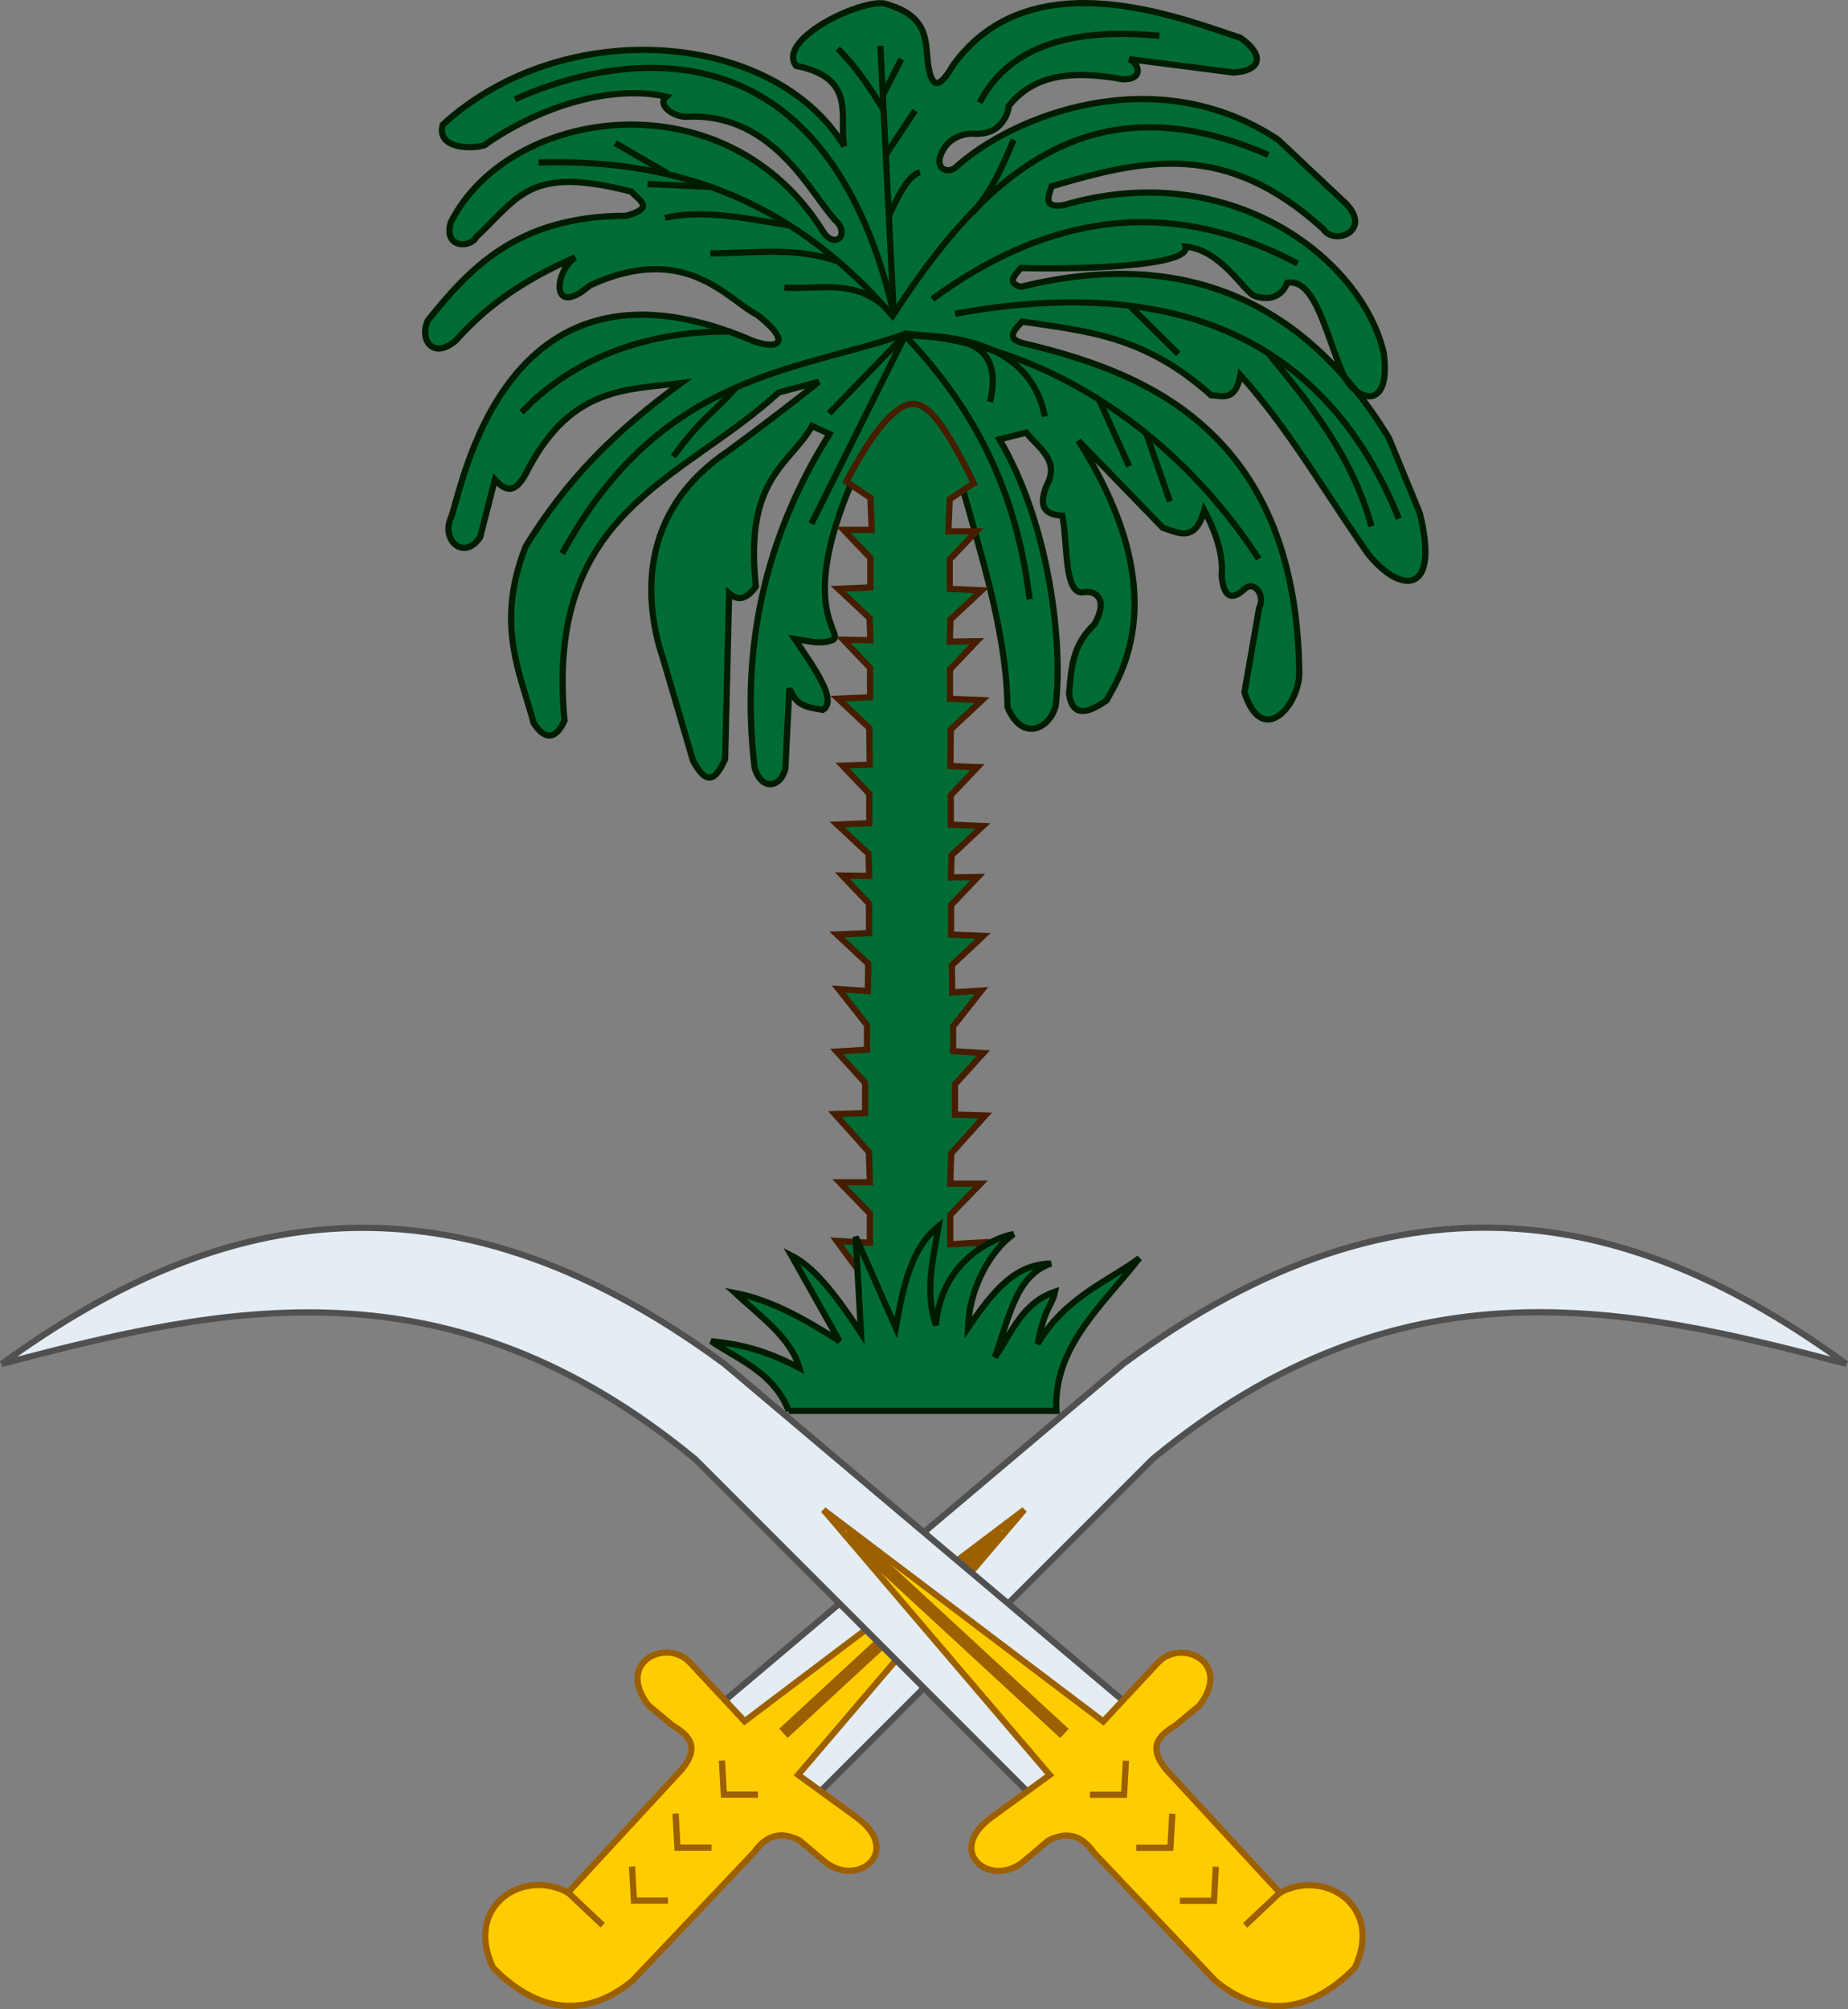
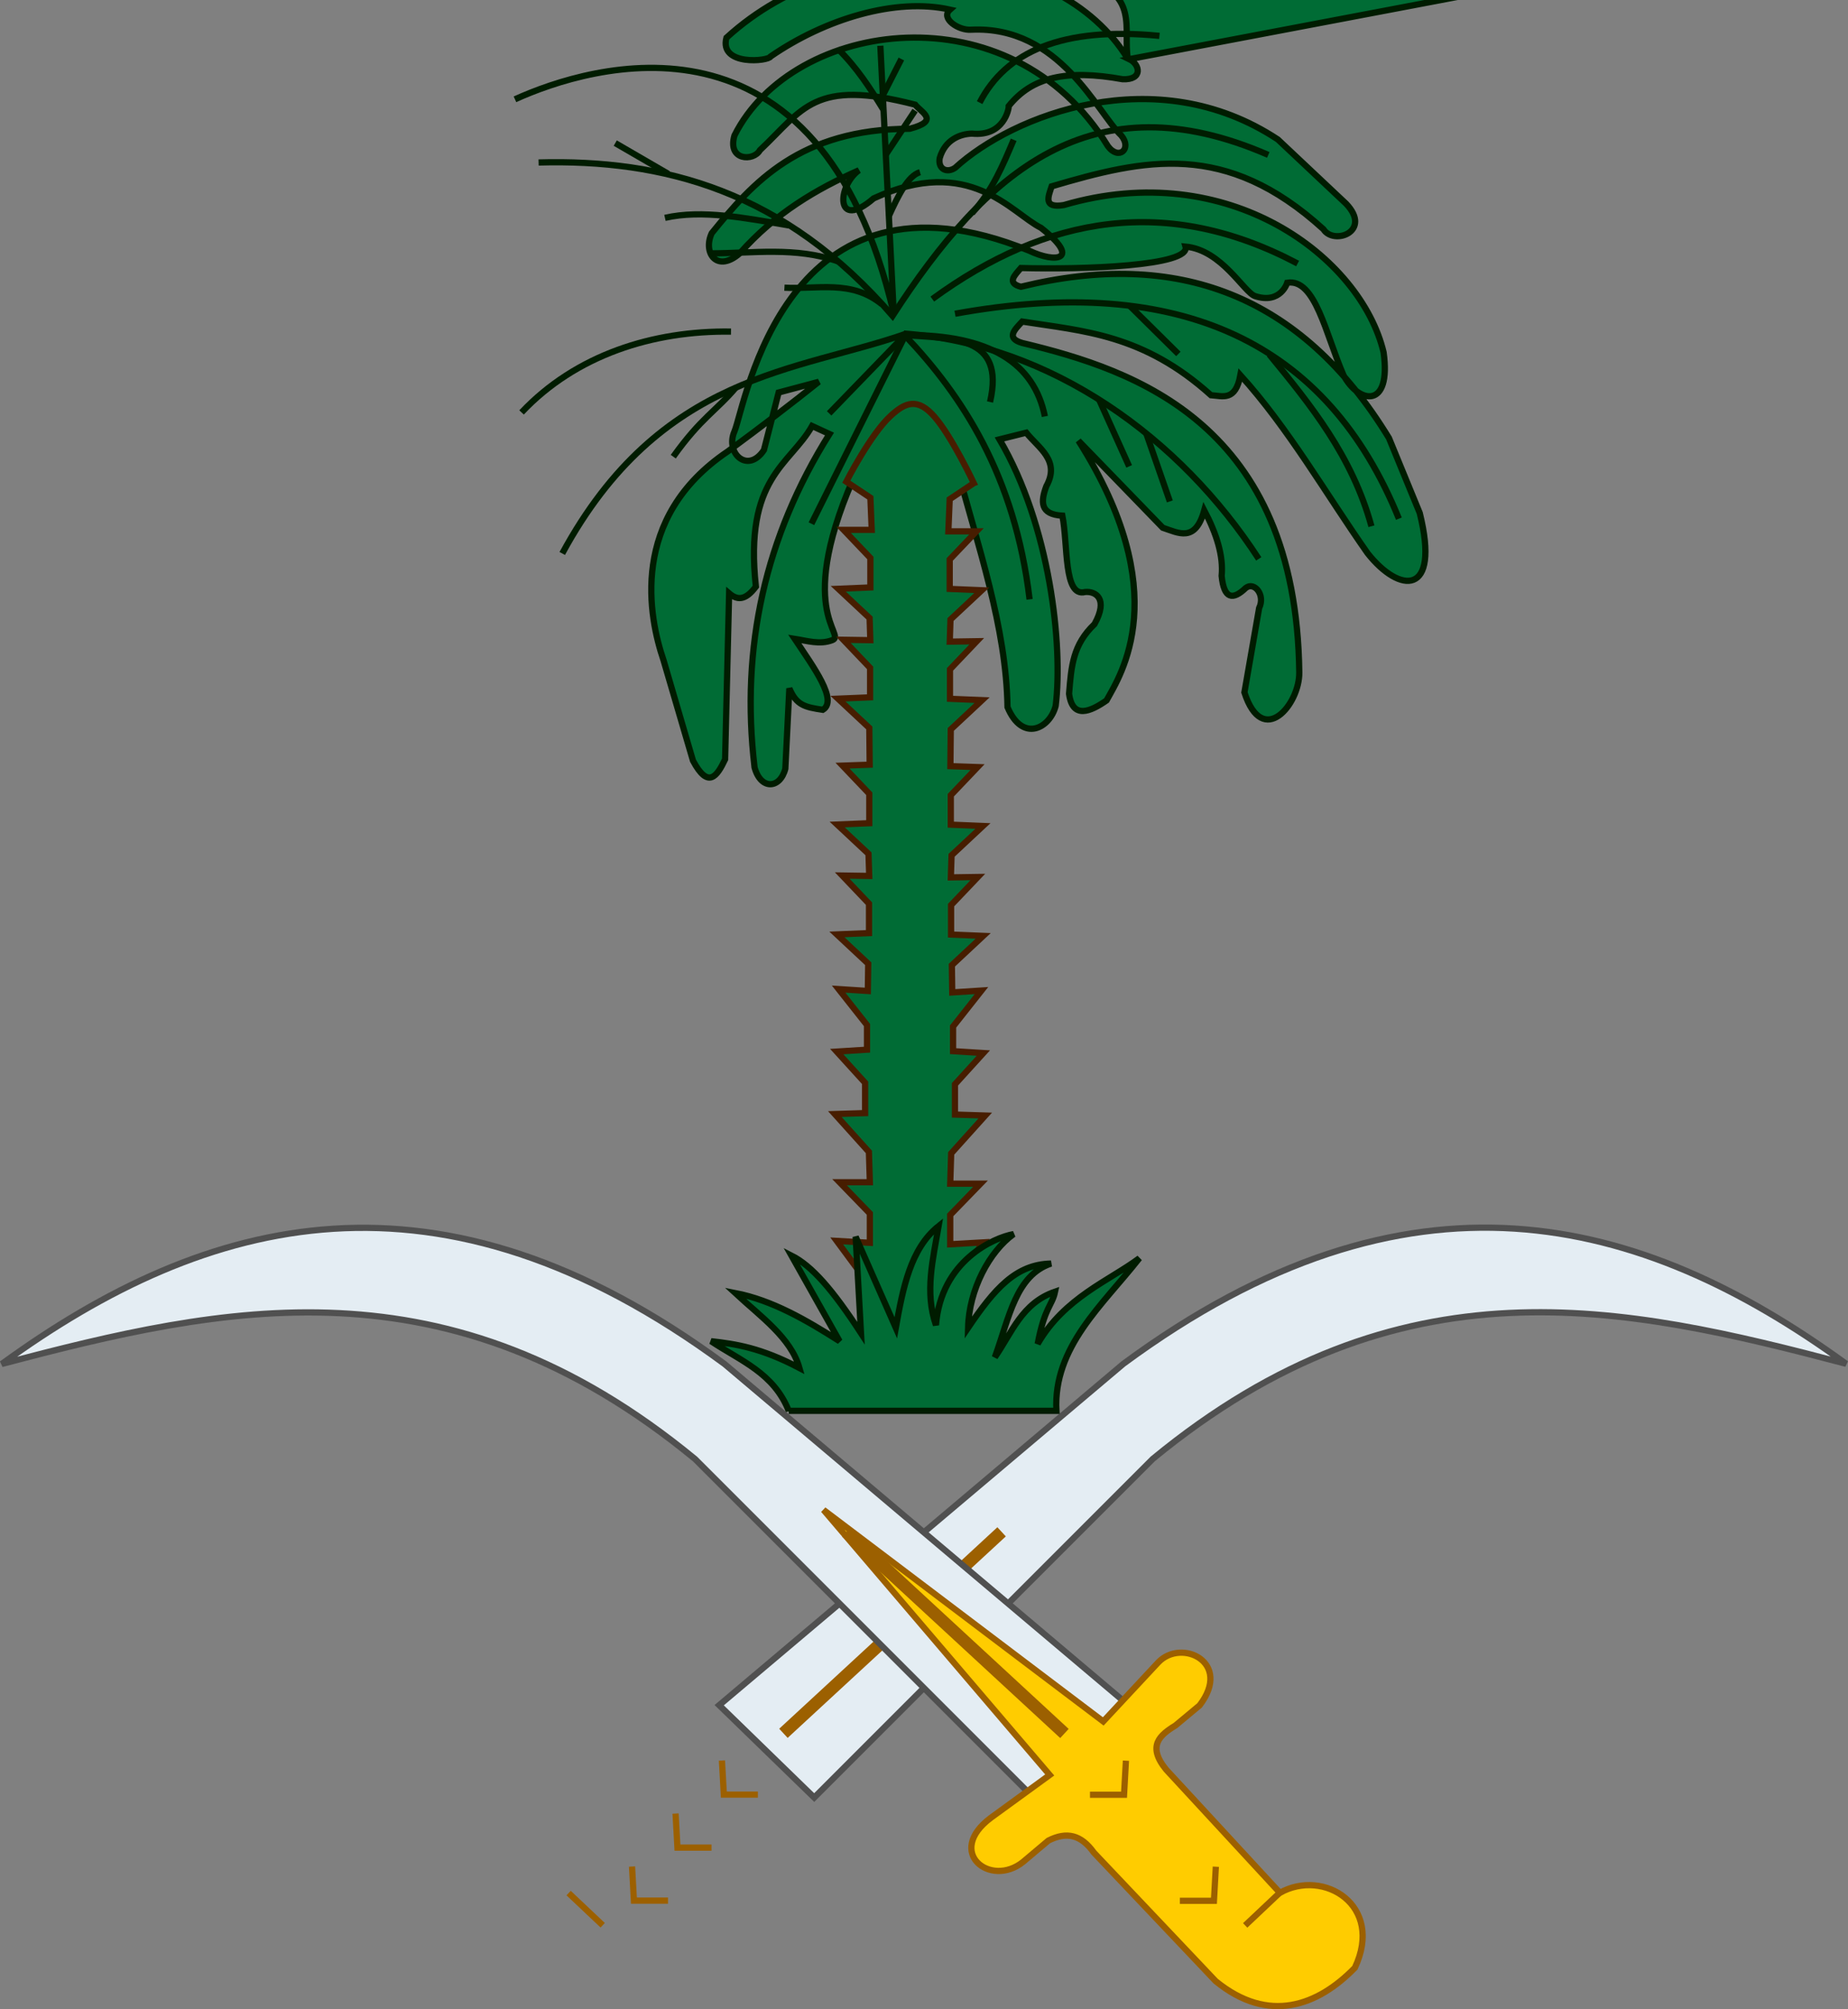
<svg xmlns="http://www.w3.org/2000/svg" xmlns:ns1="http://sodipodi.sourceforge.net/DTD/sodipodi-0.dtd" xmlns:ns2="http://www.inkscape.org/namespaces/inkscape" id="svg2" ns1:version="0.32" ns2:version="0.48.2 r9819" width="272.656" height="296.355" version="1.0" ns1:docname="AJAX.svg" ns2:output_extension="org.inkscape.output.svg.inkscape">
  <rect width="100%" height="100%" fill="#808080" stroke="none" />
  <defs id="defs5">
    <ns2:perspective ns1:type="inkscape:persp3d" ns2:vp_x="0 : 150 : 1" ns2:vp_y="0 : 1000 : 0" ns2:vp_z="275 : 150 : 1" ns2:persp3d-origin="137.5 : 100 : 1" id="perspective54" />
  </defs>
  <ns1:namedview ns2:window-height="1008" ns2:window-width="1280" ns2:pageshadow="2" ns2:pageopacity="0.0" guidetolerance="10.0" gridtolerance="10.0" objecttolerance="10.0" borderopacity="1.0" bordercolor="#666666" pagecolor="#ffffff" id="base" ns2:zoom="1.6781818" ns2:cx="122.53213" ns2:cy="157.30711" ns2:window-x="-8" ns2:window-y="-8" ns2:current-layer="svg2" showguides="true" ns2:guide-bbox="true" width="275px" height="300px" showgrid="false" fit-margin-top="0" fit-margin-left="0" fit-margin-right="0" fit-margin-bottom="0" ns2:window-maximized="0" />
  <path style="fill:#e4edf3;fill-opacity:1;fill-rule:evenodd;stroke:#505050;stroke-width:0.919;stroke-linecap:butt;stroke-linejoin:miter;stroke-miterlimit:4;stroke-opacity:1;stroke-dasharray:none" d="m 120.13,265.138 49.96,-49.96 c 36.462,-30.015 69.438,-22.679 102.291,-14.021 -30.452,-22.142 -64.528,-31.039 -106.635,0 l -59.637,50.355 14.021,13.626 z" id="path16031" ns1:nodetypes="cccccc" ns2:connector-curvature="0" />
-   <path style="fill:#ffcc00;fill-opacity:1;fill-rule:evenodd;stroke:#9c6000;stroke-width:0.919;stroke-linecap:butt;stroke-linejoin:miter;stroke-miterlimit:4;stroke-opacity:1;stroke-dasharray:none" d="m 111.244,273.235 -17.97,18.957 c -7.821,6.373 -15.068,3.64 -20.537,-1.975 -4.342,-9.213 4.59,-14.681 11.058,-11.058 l 16.785,-18.167 c 2.852,-3.497 0.943,-5.09 -1.382,-6.517 l -3.554,-2.962 c -4.875,-6.358 2.687,-9.957 6.122,-6.319 l 8.096,8.689 41.272,-31.201 -33.373,39.099 8.689,6.319 c 6.768,5.06 0.071,10.37 -4.739,6.517 l -3.752,-3.16 c -2.687,-1.352 -4.817,-0.886 -6.714,1.777 z" id="path16033" ns1:nodetypes="ccccccccccccccc" ns2:connector-curvature="0" />
  <g id="g3394" style="stroke:#9c6000;stroke-opacity:1" transform="translate(-1.719,-2.087)">
    <path id="path16035" d="m 113.541,266.787 -5.027,0 -0.279,-5.027" style="fill:none;stroke:#9c6000;stroke-width:0.919;stroke-linecap:butt;stroke-linejoin:miter;stroke-miterlimit:4;stroke-opacity:1;stroke-dasharray:none" ns2:connector-curvature="0" />
    <path id="path16037" d="m 106.699,274.607 -5.027,0 -0.279,-5.027" style="fill:none;stroke:#9c6000;stroke-width:0.919;stroke-linecap:butt;stroke-linejoin:miter;stroke-miterlimit:4;stroke-opacity:1;stroke-dasharray:none" ns2:connector-curvature="0" />
    <path id="path16039" d="m 100.276,282.426 -5.027,0 -0.279,-5.027" style="fill:none;stroke:#9c6000;stroke-width:0.919;stroke-linecap:butt;stroke-linejoin:miter;stroke-miterlimit:4;stroke-opacity:1;stroke-dasharray:none" ns2:connector-curvature="0" />
    <path id="path16041" d="m 85.614,281.309 5.027,4.748" style="fill:none;stroke:#9c6000;stroke-width:0.919;stroke-linecap:butt;stroke-linejoin:miter;stroke-miterlimit:4;stroke-opacity:1;stroke-dasharray:none" ns2:connector-curvature="0" />
  </g>
  <path style="fill:none;stroke:#9c6000;stroke-width:1.838px;stroke-linecap:butt;stroke-linejoin:miter;stroke-opacity:1" d="m 147.776,225.94 -32.188,29.72" id="path16043" ns1:nodetypes="cc" ns2:connector-curvature="0" />
  <path style="fill:#e4edf3;fill-opacity:1;fill-rule:evenodd;stroke:#505050;stroke-width:0.919;stroke-linecap:butt;stroke-linejoin:miter;stroke-miterlimit:4;stroke-opacity:1;stroke-dasharray:none" d="M 152.507,265.162 102.546,215.202 C 66.084,185.187 33.108,192.523 0.256,201.181 c 30.452,-22.142 64.528,-31.039 106.635,0 l 59.637,50.355 -14.021,13.626 z" id="path2163" ns1:nodetypes="cccccc" ns2:connector-curvature="0" />
  <path style="fill:#ffcc00;fill-opacity:1;fill-rule:evenodd;stroke:#9c6000;stroke-width:0.919;stroke-linecap:butt;stroke-linejoin:miter;stroke-miterlimit:4;stroke-opacity:1;stroke-dasharray:none" d="m 161.393,273.258 17.97,18.957 c 7.821,6.373 15.068,3.64 20.537,-1.975 4.342,-9.213 -4.59,-14.681 -11.058,-11.058 l -16.785,-18.167 c -2.852,-3.497 -0.943,-5.09 1.382,-6.517 l 3.554,-2.962 c 4.875,-6.358 -2.687,-9.957 -6.122,-6.319 l -8.096,8.689 -41.272,-31.201 33.373,39.099 -8.689,6.319 c -6.768,5.06 -0.071,10.37 4.739,6.517 l 3.752,-3.16 c 2.687,-1.352 4.817,-0.886 6.714,1.777 z" id="path2161" ns1:nodetypes="ccccccccccccccc" ns2:connector-curvature="0" />
  <g id="g3388" style="stroke:#9c6000;stroke-opacity:1" transform="translate(-1.719,-2.087)">
    <path id="path2183" d="m 162.534,266.811 5.027,0 0.279,-5.027" style="fill:none;stroke:#9c6000;stroke-width:0.919;stroke-linecap:butt;stroke-linejoin:miter;stroke-miterlimit:4;stroke-opacity:1;stroke-dasharray:none" ns2:connector-curvature="0" />
-     <path id="path2185" d="m 169.376,274.63 5.027,0 0.279,-5.027" style="fill:none;stroke:#9c6000;stroke-width:0.919;stroke-linecap:butt;stroke-linejoin:miter;stroke-miterlimit:4;stroke-opacity:1;stroke-dasharray:none" ns2:connector-curvature="0" />
    <path id="path2187" d="m 175.799,282.45 5.027,0 0.279,-5.027" style="fill:none;stroke:#9c6000;stroke-width:0.919;stroke-linecap:butt;stroke-linejoin:miter;stroke-miterlimit:4;stroke-opacity:1;stroke-dasharray:none" ns2:connector-curvature="0" />
    <path id="path2189" d="m 190.46,281.333 -5.027,4.748" style="fill:none;stroke:#9c6000;stroke-width:0.919;stroke-linecap:butt;stroke-linejoin:miter;stroke-miterlimit:4;stroke-opacity:1;stroke-dasharray:none" ns2:connector-curvature="0" />
  </g>
  <path style="fill:none;stroke:#9c6000;stroke-width:1.838px;stroke-linecap:butt;stroke-linejoin:miter;stroke-opacity:1" d="m 124.861,225.964 32.188,29.72" id="path14068" ns1:nodetypes="cc" ns2:connector-curvature="0" />
-   <path style="fill:#006c35;fill-opacity:1;fill-rule:evenodd;stroke:#001c00;stroke-width:0.919;stroke-linecap:butt;stroke-linejoin:miter;stroke-miterlimit:4;stroke-opacity:1;stroke-dasharray:none" d="m 141.144,68.755 -14.415,0 c -9.916,21.433 -1.699,24.811 -3.949,25.671 -1.843,0.7 -3.686,0.09 -5.529,-0.197 2.782,4.166 6.42,9.099 4.147,10.466 -2.633,-0.395 -3.884,-0.658 -4.937,-3.16 l -0.592,11.848 c -0.777,2.988 -3.629,3.173 -4.542,-0.197 -2.099,-17.705 1.572,-34.099 11.058,-49.171 L 119.817,62.831 c -3.287,5.801 -10.041,7.594 -8.294,23.697 -1.626,2.189 -2.846,1.935 -3.949,0.987 l -0.592,24.487 c -1.2,2.536 -2.503,4.402 -4.739,0.197 L 97.898,97.389 c -2.165,-6.341 -5.118,-20.982 9.479,-30.806 4.985,-3.677 9.496,-7.118 13.428,-10.269 l -5.924,1.58 c -14.393,13.206 -34.475,17.31 -31.596,48.381 -1.016,2.29 -2.581,3.385 -4.542,0.395 -2.057,-7.589 -5.671,-14.703 -1.185,-26.066 6.083,-9.928 13.138,-16.928 22.907,-24.092 -7.943,0.991 -16.088,0.503 -22.512,12.638 -1.972,4.122 -3.483,3.166 -4.937,1.58 l -2.172,8.491 c -2.399,3.591 -5.758,0.412 -4.344,-2.765 1.646,-3.949 7.449,-41.293 43.444,-26.659 4.056,1.937 7.766,1.339 1.777,-3.357 -4.367,-2.169 -10.504,-10.878 -24.684,-4.344 -5.701,4.914 -5.415,-1.805 -2.172,-4.147 -6.291,2.783 -12.33,6.321 -17.575,12.243 -3.334,2.939 -5.508,-0.021 -4.147,-2.962 6.028,-7.432 12.997,-15.366 29.226,-15.403 4.473,-1.185 1.749,-2.37 0.79,-3.554 -14.984,-3.886 -16.505,0.683 -22.907,6.714 -0.907,1.674 -4.854,1.589 -3.752,-2.172 8.602,-17.176 40.785,-21.794 55.095,1.58 1.605,2.156 3.61,0.397 1.975,-1.58 -3.599,-3.411 -9.068,-16.2 -22.117,-15.6 -1.886,0.166 -4.618,-1.678 -3.16,-2.962 -8.031,-1.793 -18.431,1.379 -26.461,6.912 -0.252,0.712 -7.638,1.451 -6.517,-2.765 17.919,-16.394 48.945,-13.868 59.242,3.16 -0.828,-4.205 1.975,-10.071 -7.109,-11.848 -3.019,-4.066 10.468,-10.292 13.428,-9.084 6.553,1.966 5.544,5.822 6.122,9.281 0.472,2.612 1.342,3.635 3.554,-0.197 11.601,-16.265 34.561,-6.65 42.456,-4.147 3.703,2.613 3.003,4.887 -0.987,5.134 L 166.618,8.724 c 1.577,0.763 2.064,3.085 -0.987,2.962 -8.322,-1.5 -13.382,-0.303 -16.792,3.943 0.03,0.336 -0.67,4.552 -5.44,4.08 -1.716,0.046 -3.955,0.87 -4.755,3.606 -0.288,1.653 1.097,2.259 2.287,1.431 8.422,-7.726 29.573,-16.093 47.607,-4.174 l 10.071,9.479 c 3.882,4.068 -1.809,6.201 -3.357,3.752 -14.429,-13.124 -26.395,-10.35 -40.087,-6.319 -0.515,1.554 -1.28,3.251 1.777,2.765 24.294,-7.12 43.86,7.688 47.196,21.722 1.177,8.391 -3.627,7.633 -5.924,3.357 -2.614,-6.009 -4.147,-14.304 -8.294,-13.626 0,0 -0.954,3.197 -4.739,1.975 -1.65,-0.533 -4.901,-6.816 -10.269,-7.306 0.831,2.892 -15.326,3.407 -24.289,3.16 -0.913,1.074 -2.138,2.199 0,2.765 22.965,-5.615 41.344,1.078 54.305,22.314 l 4.542,11.058 c 3.078,12.377 -2.982,11.913 -7.701,5.924 -6.192,-8.816 -11.634,-18.381 -18.76,-26.264 -0.717,3.913 -2.62,3.08 -4.344,2.962 -10.001,-9.017 -18.856,-9.445 -27.844,-10.861 -1.148,1.217 -2.436,2.454 0,3.16 16.816,4.017 40.411,12.042 40.877,48.578 0.066,4.724 -5.398,11.299 -8.096,2.962 l 2.172,-12.441 c 0.95,-1.952 -0.718,-3.953 -1.975,-2.962 -1.915,1.841 -3.218,1.641 -3.555,-1.777 0.281,-2.941 -0.745,-6.209 -2.567,-9.676 -1.323,4.803 -3.784,3.343 -6.122,2.567 L 159.114,65.003 c 14.253,22.479 6.229,34.533 4.147,38.31 -2.341,1.638 -5.031,2.837 -5.529,-0.987 0.328,-4.121 0.571,-7.232 3.752,-10.269 2.098,-3.773 0.145,-4.878 -1.382,-4.739 -3.21,0.848 -2.504,-6.919 -3.357,-11.256 -3.328,-0.179 -3.211,-2.081 -2.37,-4.344 2.086,-3.786 -1.106,-5.592 -2.962,-7.899 l -3.949,0.987 c 7.509,12.76 9.381,30.465 8.294,39.297 -0.867,3.375 -4.917,5.449 -7.109,0.197 -0.186,-11.848 -4.368,-23.697 -7.504,-35.545 z" id="path6124" ns1:nodetypes="cccccccccccccccccccccccccccccccccccccccccccccccccccccccccccccccsccccccccccccccccccccccccccccc" ns2:connector-curvature="0" />
+   <path style="fill:#006c35;fill-opacity:1;fill-rule:evenodd;stroke:#001c00;stroke-width:0.919;stroke-linecap:butt;stroke-linejoin:miter;stroke-miterlimit:4;stroke-opacity:1;stroke-dasharray:none" d="m 141.144,68.755 -14.415,0 c -9.916,21.433 -1.699,24.811 -3.949,25.671 -1.843,0.7 -3.686,0.09 -5.529,-0.197 2.782,4.166 6.42,9.099 4.147,10.466 -2.633,-0.395 -3.884,-0.658 -4.937,-3.16 l -0.592,11.848 c -0.777,2.988 -3.629,3.173 -4.542,-0.197 -2.099,-17.705 1.572,-34.099 11.058,-49.171 L 119.817,62.831 c -3.287,5.801 -10.041,7.594 -8.294,23.697 -1.626,2.189 -2.846,1.935 -3.949,0.987 l -0.592,24.487 c -1.2,2.536 -2.503,4.402 -4.739,0.197 L 97.898,97.389 c -2.165,-6.341 -5.118,-20.982 9.479,-30.806 4.985,-3.677 9.496,-7.118 13.428,-10.269 l -5.924,1.58 l -2.172,8.491 c -2.399,3.591 -5.758,0.412 -4.344,-2.765 1.646,-3.949 7.449,-41.293 43.444,-26.659 4.056,1.937 7.766,1.339 1.777,-3.357 -4.367,-2.169 -10.504,-10.878 -24.684,-4.344 -5.701,4.914 -5.415,-1.805 -2.172,-4.147 -6.291,2.783 -12.33,6.321 -17.575,12.243 -3.334,2.939 -5.508,-0.021 -4.147,-2.962 6.028,-7.432 12.997,-15.366 29.226,-15.403 4.473,-1.185 1.749,-2.37 0.79,-3.554 -14.984,-3.886 -16.505,0.683 -22.907,6.714 -0.907,1.674 -4.854,1.589 -3.752,-2.172 8.602,-17.176 40.785,-21.794 55.095,1.58 1.605,2.156 3.61,0.397 1.975,-1.58 -3.599,-3.411 -9.068,-16.2 -22.117,-15.6 -1.886,0.166 -4.618,-1.678 -3.16,-2.962 -8.031,-1.793 -18.431,1.379 -26.461,6.912 -0.252,0.712 -7.638,1.451 -6.517,-2.765 17.919,-16.394 48.945,-13.868 59.242,3.16 -0.828,-4.205 1.975,-10.071 -7.109,-11.848 -3.019,-4.066 10.468,-10.292 13.428,-9.084 6.553,1.966 5.544,5.822 6.122,9.281 0.472,2.612 1.342,3.635 3.554,-0.197 11.601,-16.265 34.561,-6.65 42.456,-4.147 3.703,2.613 3.003,4.887 -0.987,5.134 L 166.618,8.724 c 1.577,0.763 2.064,3.085 -0.987,2.962 -8.322,-1.5 -13.382,-0.303 -16.792,3.943 0.03,0.336 -0.67,4.552 -5.44,4.08 -1.716,0.046 -3.955,0.87 -4.755,3.606 -0.288,1.653 1.097,2.259 2.287,1.431 8.422,-7.726 29.573,-16.093 47.607,-4.174 l 10.071,9.479 c 3.882,4.068 -1.809,6.201 -3.357,3.752 -14.429,-13.124 -26.395,-10.35 -40.087,-6.319 -0.515,1.554 -1.28,3.251 1.777,2.765 24.294,-7.12 43.86,7.688 47.196,21.722 1.177,8.391 -3.627,7.633 -5.924,3.357 -2.614,-6.009 -4.147,-14.304 -8.294,-13.626 0,0 -0.954,3.197 -4.739,1.975 -1.65,-0.533 -4.901,-6.816 -10.269,-7.306 0.831,2.892 -15.326,3.407 -24.289,3.16 -0.913,1.074 -2.138,2.199 0,2.765 22.965,-5.615 41.344,1.078 54.305,22.314 l 4.542,11.058 c 3.078,12.377 -2.982,11.913 -7.701,5.924 -6.192,-8.816 -11.634,-18.381 -18.76,-26.264 -0.717,3.913 -2.62,3.08 -4.344,2.962 -10.001,-9.017 -18.856,-9.445 -27.844,-10.861 -1.148,1.217 -2.436,2.454 0,3.16 16.816,4.017 40.411,12.042 40.877,48.578 0.066,4.724 -5.398,11.299 -8.096,2.962 l 2.172,-12.441 c 0.95,-1.952 -0.718,-3.953 -1.975,-2.962 -1.915,1.841 -3.218,1.641 -3.555,-1.777 0.281,-2.941 -0.745,-6.209 -2.567,-9.676 -1.323,4.803 -3.784,3.343 -6.122,2.567 L 159.114,65.003 c 14.253,22.479 6.229,34.533 4.147,38.31 -2.341,1.638 -5.031,2.837 -5.529,-0.987 0.328,-4.121 0.571,-7.232 3.752,-10.269 2.098,-3.773 0.145,-4.878 -1.382,-4.739 -3.21,0.848 -2.504,-6.919 -3.357,-11.256 -3.328,-0.179 -3.211,-2.081 -2.37,-4.344 2.086,-3.786 -1.106,-5.592 -2.962,-7.899 l -3.949,0.987 c 7.509,12.76 9.381,30.465 8.294,39.297 -0.867,3.375 -4.917,5.449 -7.109,0.197 -0.186,-11.848 -4.368,-23.697 -7.504,-35.545 z" id="path6124" ns1:nodetypes="cccccccccccccccccccccccccccccccccccccccccccccccccccccccccccccccsccccccccccccccccccccccccccccc" ns2:connector-curvature="0" />
  <path style="fill:none;stroke:#001c00;stroke-width:0.919;stroke-linecap:butt;stroke-linejoin:miter;stroke-miterlimit:4;stroke-opacity:1;stroke-dasharray:none" d="M 82.956,81.636 C 97.433,54.96 117.675,54.851 133.721,49.207 l -11.388,11.763 0,0 0,0" id="path7095" ns1:nodetypes="ccccc" ns2:connector-curvature="0" />
  <path style="fill:none;stroke:#001c00;stroke-width:0.919;stroke-linecap:butt;stroke-linejoin:miter;stroke-miterlimit:4;stroke-opacity:1;stroke-dasharray:none" d="m 108.649,57.077 c -3.072,3.625 -5.151,4.474 -9.315,10.282" id="path7097" ns1:nodetypes="cc" ns2:connector-curvature="0" />
  <path style="fill:none;stroke:#001c00;stroke-width:0.919;stroke-linecap:butt;stroke-linejoin:miter;stroke-miterlimit:4;stroke-opacity:1;stroke-dasharray:none" d="M 119.719,77.247 133.542,49.502 c 8.372,8.826 16.189,20.596 18.365,38.902" id="path7099" ns1:nodetypes="ccc" ns2:connector-curvature="0" />
  <path style="fill:none;stroke:#001c00;stroke-width:0.919;stroke-linecap:butt;stroke-linejoin:miter;stroke-miterlimit:4;stroke-opacity:1;stroke-dasharray:none" d="m 146.071,59.295 c 2.3,-9.965 -5.76,-9.283 -12.574,-9.88 12.629,-0.097 19.092,4.209 20.666,12.009" id="path8070" ns1:nodetypes="ccc" ns2:connector-curvature="0" />
  <path style="fill:none;stroke:#001c00;stroke-width:0.919;stroke-linecap:butt;stroke-linejoin:miter;stroke-miterlimit:4;stroke-opacity:1;stroke-dasharray:none" d="m 133.419,49.2 c 21.741,1.597 40.732,15.401 52.298,33.233" id="path8072" ns1:nodetypes="cc" ns2:connector-curvature="0" />
  <path style="fill:none;stroke:#001c00;stroke-width:0.919;stroke-linecap:butt;stroke-linejoin:miter;stroke-miterlimit:4;stroke-opacity:1;stroke-dasharray:none" d="m 162.129,58.876 4.468,9.914" id="path9043" ns2:connector-curvature="0" />
  <path style="fill:none;stroke:#001c00;stroke-width:0.919;stroke-linecap:butt;stroke-linejoin:miter;stroke-miterlimit:4;stroke-opacity:1;stroke-dasharray:none" d="m 169.11,63.902 3.491,10.054" id="path9045" ns2:connector-curvature="0" />
  <path style="fill:none;stroke:#001c00;stroke-width:0.919;stroke-linecap:butt;stroke-linejoin:miter;stroke-miterlimit:4;stroke-opacity:1;stroke-dasharray:none" d="M 76.952,60.831 C 84.947,52.347 96.368,48.74 107.853,48.912" id="path10016" ns1:nodetypes="cc" ns2:connector-curvature="0" />
  <path style="fill:none;stroke:#001c00;stroke-width:0.919;stroke-linecap:butt;stroke-linejoin:miter;stroke-miterlimit:4;stroke-opacity:1;stroke-dasharray:none" d="m 79.465,23.967 c 18.287,-0.507 36.265,4.129 52.223,22.621 13.785,-21.323 29.43,-35.076 55.435,-23.738" id="path10018" ns1:nodetypes="ccc" ns2:connector-curvature="0" />
  <path style="fill:none;stroke:#001c00;stroke-width:0.919;stroke-linecap:butt;stroke-linejoin:miter;stroke-miterlimit:4;stroke-opacity:1;stroke-dasharray:none" d="M 75.979,14.648 C 87.087,9.603 120.928,-0.833 131.863,46.244 L 129.888,6.749" id="path10989" ns1:nodetypes="ccc" ns2:connector-curvature="0" />
  <path style="fill:none;stroke:#001c00;stroke-width:0.919;stroke-linecap:butt;stroke-linejoin:miter;stroke-miterlimit:4;stroke-opacity:1;stroke-dasharray:none" d="m 132.986,8.704 -2.739,5.372" id="path11960" ns1:nodetypes="cc" ns2:connector-curvature="0" />
  <path style="fill:none;stroke:#001c00;stroke-width:0.919;stroke-linecap:butt;stroke-linejoin:miter;stroke-miterlimit:4;stroke-opacity:1;stroke-dasharray:none" d="m 135.01,16.306 -4.319,6.508" id="path11962" ns1:nodetypes="cc" ns2:connector-curvature="0" />
  <path style="fill:none;stroke:#001c00;stroke-width:0.919;stroke-linecap:butt;stroke-linejoin:miter;stroke-miterlimit:4;stroke-opacity:1;stroke-dasharray:none" d="m 123.582,7.173 c 2.841,2.777 4.852,5.91 6.788,9.075" id="path11964" ns1:nodetypes="cc" ns2:connector-curvature="0" />
  <path style="fill:none;stroke:#001c00;stroke-width:0.919;stroke-linecap:butt;stroke-linejoin:miter;stroke-miterlimit:4;stroke-opacity:1;stroke-dasharray:none" d="m 130.117,44.879 c -4.509,-3.667 -9.534,-2.174 -14.382,-2.447" id="path11966" ns1:nodetypes="cc" ns2:connector-curvature="0" />
  <path style="fill:none;stroke:#001c00;stroke-width:0.919;stroke-linecap:butt;stroke-linejoin:miter;stroke-miterlimit:4;stroke-opacity:1;stroke-dasharray:none" d="m 123.659,38.561 c -6.283,-2.205 -12.567,-1.19 -18.85,-1.191" id="path11968" ns1:nodetypes="cc" ns2:connector-curvature="0" />
  <path style="fill:none;stroke:#001c00;stroke-width:0.919;stroke-linecap:butt;stroke-linejoin:miter;stroke-miterlimit:4;stroke-opacity:1;stroke-dasharray:none" d="M 116.398,33.255 C 110.026,32.167 103.578,30.88 98.107,32.134" id="path11970" ns1:nodetypes="cc" ns2:connector-curvature="0" />
  <path style="fill:none;stroke:#001c00;stroke-width:0.919;stroke-linecap:butt;stroke-linejoin:miter;stroke-miterlimit:4;stroke-opacity:1;stroke-dasharray:none" d="M 90.776,21.107 98.595,25.641" id="path11972" ns1:nodetypes="cc" ns2:connector-curvature="0" />
-   <path style="fill:none;stroke:#001c00;stroke-width:0.919;stroke-linecap:butt;stroke-linejoin:miter;stroke-miterlimit:4;stroke-opacity:1;stroke-dasharray:none" d="m 95.523,27.146 9.216,0.415" id="path11974" ns1:nodetypes="cc" ns2:connector-curvature="0" />
  <path style="fill:none;stroke:#001c00;stroke-width:0.919;stroke-linecap:butt;stroke-linejoin:miter;stroke-miterlimit:4;stroke-opacity:1;stroke-dasharray:none" d="m 149.56,20.619 c -1.585,3.722 -3.111,7.458 -6.144,10.818" id="path11976" ns1:nodetypes="cc" ns2:connector-curvature="0" />
  <path style="fill:none;stroke:#001c00;stroke-width:0.919;stroke-linecap:butt;stroke-linejoin:miter;stroke-miterlimit:4;stroke-opacity:1;stroke-dasharray:none" d="m 137.553,44.111 c 16.912,-12.374 34.754,-15.379 53.899,-5.24" id="path11978" ns1:nodetypes="cc" ns2:connector-curvature="0" />
  <path style="fill:none;stroke:#001c00;stroke-width:0.919;stroke-linecap:butt;stroke-linejoin:miter;stroke-miterlimit:4;stroke-opacity:1;stroke-dasharray:none" d="M 144.535,15.137 C 148.423,7.608 156.756,3.887 171.065,5.289" id="path11980" ns1:nodetypes="cc" ns2:connector-curvature="0" />
  <path style="fill:none;stroke:#001c00;stroke-width:0.919;stroke-linecap:butt;stroke-linejoin:miter;stroke-miterlimit:4;stroke-opacity:1;stroke-dasharray:none" d="m 131.13,31.893 c 1.404,-3.087 2.838,-5.972 4.608,-6.497" id="path11982" ns1:nodetypes="cc" ns2:connector-curvature="0" />
  <path style="fill:none;stroke:#001c00;stroke-width:0.919;stroke-linecap:butt;stroke-linejoin:miter;stroke-miterlimit:4;stroke-opacity:1;stroke-dasharray:none" d="m 140.904,46.276 c 33.256,-6.034 54.946,4.238 65.489,30.227" id="path11984" ns1:nodetypes="cc" ns2:connector-curvature="0" />
  <path style="fill:none;stroke:#001c00;stroke-width:0.919;stroke-linecap:butt;stroke-linejoin:miter;stroke-miterlimit:4;stroke-opacity:1;stroke-dasharray:none" d="m 166.736,45.159 7.122,7.048" id="path11986" ns1:nodetypes="cc" ns2:connector-curvature="0" />
  <path style="fill:none;stroke:#001c00;stroke-width:0.919;stroke-linecap:butt;stroke-linejoin:miter;stroke-miterlimit:4;stroke-opacity:1;stroke-dasharray:none" d="m 187.262,52.28 c 6.131,7.465 12.224,14.964 15.081,25.34" id="path11988" ns1:nodetypes="cc" ns2:connector-curvature="0" />
  <path id="path2215" style="fill:#006c35;fill-opacity:1;fill-rule:evenodd;stroke:#471d00;stroke-width:0.919;stroke-linecap:butt;stroke-linejoin:miter;stroke-miterlimit:4;stroke-opacity:1" d="m 143.673,71.263 -3.554,2.37 -0.197,4.739 4.147,0 -3.949,4.147 0,4.344 4.739,0.197 -4.624,4.32 -0.107,3.262 3.982,-0.061 -3.949,4.147 0,4.344 4.739,0.197 -4.624,4.32 -0.054,5.416 4.007,0.14 -3.949,4.147 0,4.344 4.739,0.197 -4.624,4.32 -0.107,3.262 3.982,-0.061 -3.949,4.147 0,4.344 4.739,0.197 -4.624,4.32 0.058,4.021 4.311,-0.277 -4.189,5.306 0,3.63 4.468,0.279 -4.189,4.608 0,4.468 4.468,0.14 -5.027,5.585 -0.14,4.468 4.468,0 -4.468,4.608 0,4.329 4.887,-0.279 -4.748,6.423 0.14,5.166 -5.813,-0.091 -6.603,-0.125 0.14,-5.166 -4.748,-6.423 4.887,0.279 0,-4.329 -4.468,-4.608 4.468,0 -0.14,-4.468 -5.027,-5.585 4.468,-0.14 0,-4.468 -4.189,-4.608 4.468,-0.279 0,-3.63 -4.189,-5.306 4.311,0.277 0.058,-4.021 -4.624,-4.32 4.739,-0.197 0,-4.344 -3.949,-4.147 3.982,0.061 -0.107,-3.262 -4.624,-4.32 4.739,-0.197 0,-4.344 -3.949,-4.147 4.007,-0.14 -0.054,-5.416 -4.624,-4.32 4.739,-0.197 0,-4.344 -3.949,-4.147 3.982,0.061 -0.107,-3.262 -4.624,-4.32 4.739,-0.197 0,-4.344 -3.949,-4.147 4.147,0 -0.197,-4.739 -3.554,-2.37 c 0,0 3.59,-7.027 6.57,-9.736 2.08,-1.891 3.91,-2.793 6.497,0.218 2.57,2.992 5.745,9.733 5.745,9.733 z" ns1:nodetypes="cccccccccccccccccccccccccccccccccccccccccccccccccccccccccccccccccccccccccccccccccccccssc" ns2:connector-curvature="0" />
  <path style="fill:#006c35;fill-opacity:1;fill-rule:evenodd;stroke:#001c00;stroke-width:0.919;stroke-linecap:butt;stroke-linejoin:miter;stroke-miterlimit:4;stroke-opacity:1;stroke-dasharray:none" d="m 116.37,208.093 39.494,0 c -0.496,-9.411 6.803,-15.574 12.243,-22.512 -4.438,3.312 -11.057,5.799 -15.008,12.638 1.034,-5.463 2.123,-5.595 2.567,-7.701 -4.91,1.68 -6.378,6.074 -8.886,9.676 2.122,-5.859 3.085,-12.079 8.294,-13.823 -5.226,0.108 -8.385,3.775 -12.243,9.479 0.137,-5.658 3.155,-11.258 6.714,-13.823 -2.901,0.51 -10.714,3.949 -11.453,13.428 -1.695,-4.871 -0.43,-9.742 0.395,-14.613 -4.143,3.305 -5.266,9.127 -6.319,15.008 l -5.924,-13.428 0.79,14.218 c -4.213,-6.458 -7.241,-9.919 -10.269,-11.453 l 7.109,12.638 c -4.941,-3.141 -9.942,-6.044 -15.403,-7.109 3.731,3.458 8.223,6.611 9.479,11.058 -5.685,-2.992 -9.414,-3.54 -13.033,-3.949 4.344,2.897 9.226,4.663 11.453,10.269 z" id="path2213" ns1:nodetypes="cccccccccccccccccccc" ns2:connector-curvature="0" />
</svg>